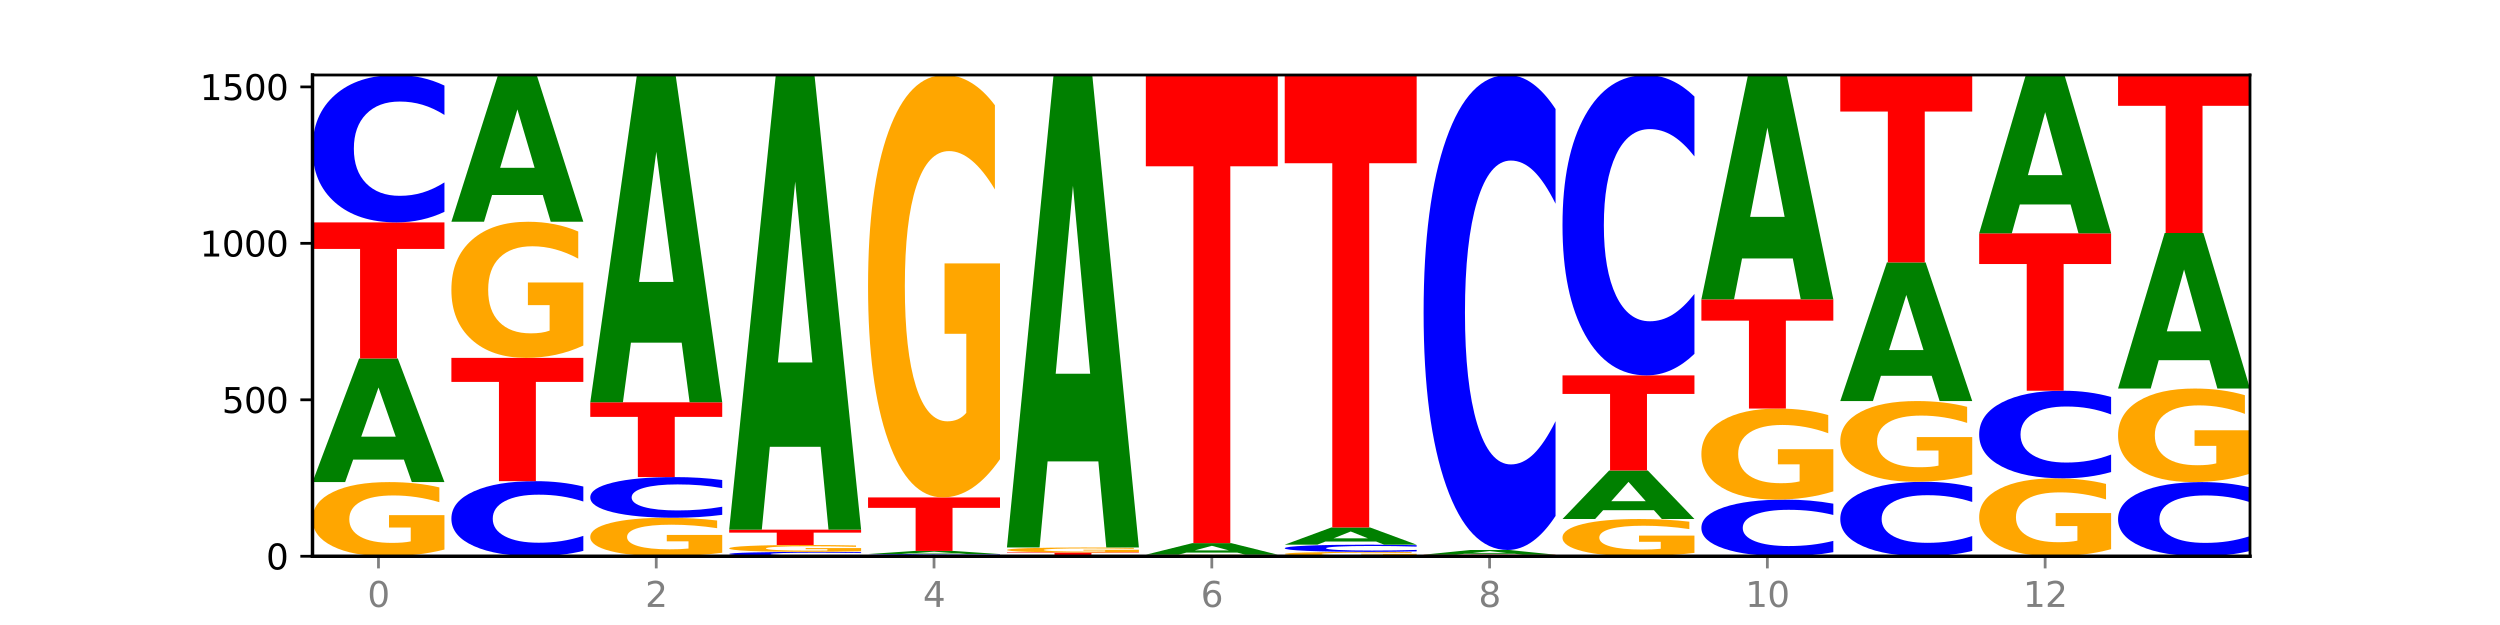
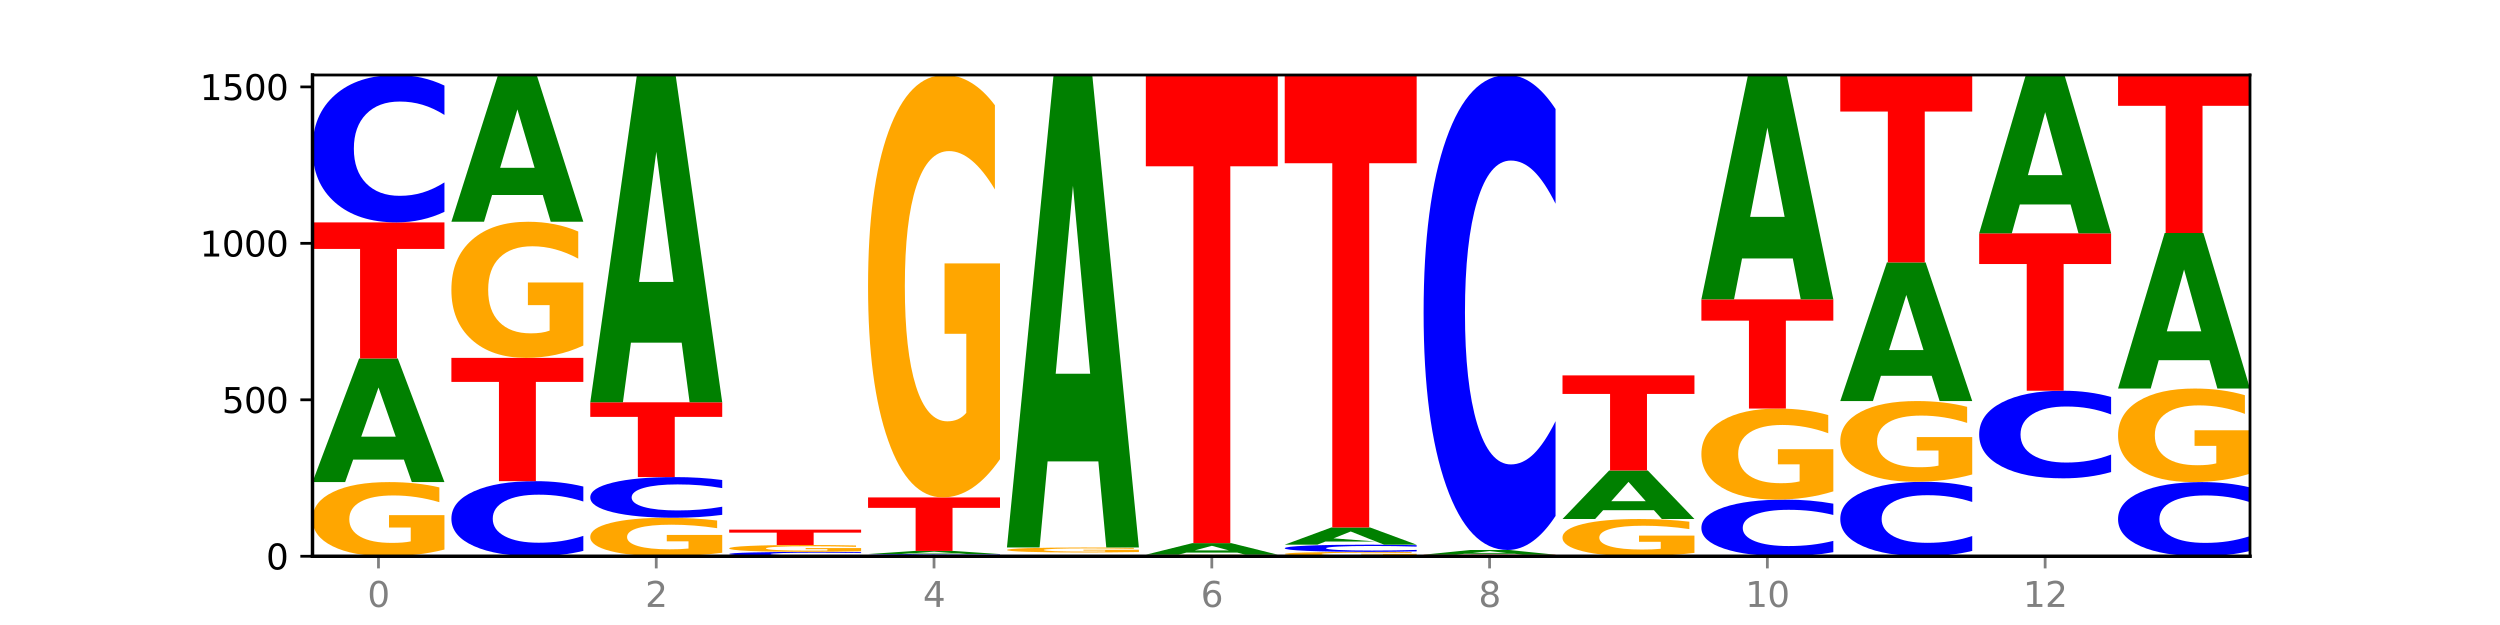
<svg xmlns="http://www.w3.org/2000/svg" xmlns:xlink="http://www.w3.org/1999/xlink" width="720pt" height="180pt" viewBox="0 0 720 180" version="1.1">
  <defs>
    <style type="text/css">*{stroke-linejoin: round; stroke-linecap: butt}</style>
  </defs>
  <g id="figure_1">
    <g id="patch_1">
      <path d="M 0 180  L 720 180  L 720 0  L 0 0  z " style="fill: #ffffff" />
    </g>
    <g id="axes_1">
      <g id="patch_2">
        <path d="M 90 160.2  L 648 160.2  L 648 21.6  L 90 21.6  z " style="fill: #ffffff" />
      </g>
      <g id="line2d_1">
        <path d="M 90 160.2  L 648 160.2  " clip-path="url(#pd7b003ad62)" style="fill: none; stroke: #000000; stroke-width: 0.5; stroke-linecap: square" />
      </g>
      <g id="patch_3">
        <path d="M 128 158.268  Q 124.168 159.234 120.046 159.719  Q 115.924 160.2 111.529 160.2  Q 101.599 160.2 95.8 157.323  Q 90 154.447 90 149.528  Q 90 144.551 95.902 141.697  Q 101.812 138.842 112.091 138.842  Q 116.052 138.842 119.68 139.231  Q 123.316 139.614 126.535 140.373  L 126.535 144.631  Q 123.214 143.656 119.926 143.175  Q 116.639 142.689 113.335 142.689  Q 107.22 142.689 103.907 144.463  Q 100.594 146.232 100.594 149.528  Q 100.594 152.793 103.788 154.575  Q 106.982 156.353 112.858 156.353  Q 114.459 156.353 115.83 156.251  Q 117.201 156.146 118.291 155.925  L 118.291 151.928  L 112.032 151.928  L 112.032 148.367  L 128 148.367  L 128 158.268  z " clip-path="url(#pd7b003ad62)" style="fill: #ffa600" />
      </g>
      <g id="patch_4">
        <path d="M 116.323 132.358  L 101.708 132.358  L 99.401 138.842  L 90 138.842  L 103.425 103.246  L 114.575 103.246  L 128 138.842  L 118.607 138.842  L 116.323 132.358  z M 104.039 125.751  L 113.969 125.751  L 109.012 111.592  L 104.039 125.751  z " clip-path="url(#pd7b003ad62)" style="fill: #008000" />
      </g>
      <g id="patch_5">
        <path d="M 90 64.045  L 128 64.045  L 128 71.69  L 114.329 71.69  L 114.329 103.246  L 103.698 103.246  L 103.698 71.69  L 90 71.69  L 90 64.045  z " clip-path="url(#pd7b003ad62)" style="fill: #ff0000" />
      </g>
      <g id="patch_6">
        <path d="M 128 61.003  Q 124.821 62.511 121.384 63.274  Q 117.947 64.045 114.204 64.045  Q 103.04 64.045 96.52 58.328  Q 90 52.612 90 42.836  Q 90 33.024 96.52 27.317  Q 103.04 21.6 114.204 21.6  Q 117.947 21.6 121.384 22.372  Q 124.821 23.134 128 24.642  L 128 33.103  Q 124.793 31.104 121.681 30.175  Q 118.569 29.246 115.132 29.246  Q 108.966 29.246 105.434 32.867  Q 101.91 36.479 101.91 42.836  Q 101.91 49.166 105.434 52.787  Q 108.966 56.4 115.132 56.4  Q 118.569 56.4 121.681 55.47  Q 124.793 54.532 128 52.533  L 128 61.003  z " clip-path="url(#pd7b003ad62)" style="fill: #0000ff" />
      </g>
      <g id="patch_7">
        <path d="M 168 158.65  Q 164.821 159.418 161.384 159.807  Q 157.947 160.2 154.204 160.2  Q 143.04 160.2 136.52 157.287  Q 130 154.374 130 149.393  Q 130 144.393 136.52 141.485  Q 143.04 138.572 154.204 138.572  Q 157.947 138.572 161.384 138.965  Q 164.821 139.354 168 140.122  L 168 144.434  Q 164.793 143.415 161.681 142.941  Q 158.569 142.468 155.132 142.468  Q 148.966 142.468 145.434 144.313  Q 141.91 146.154 141.91 149.393  Q 141.91 152.618 145.434 154.463  Q 148.966 156.304 155.132 156.304  Q 158.569 156.304 161.681 155.831  Q 164.793 155.353 168 154.334  L 168 158.65  z " clip-path="url(#pd7b003ad62)" style="fill: #0000ff" />
      </g>
      <g id="patch_8">
        <path d="M 130 103.066  L 168 103.066  L 168 109.99  L 154.329 109.99  L 154.329 138.572  L 143.698 138.572  L 143.698 109.99  L 130 109.99  L 130 103.066  z " clip-path="url(#pd7b003ad62)" style="fill: #ff0000" />
      </g>
      <g id="patch_9">
        <path d="M 168 99.519  Q 164.168 101.292 160.046 102.183  Q 155.924 103.066 151.529 103.066  Q 141.599 103.066 135.8 97.786  Q 130 92.506 130 83.477  Q 130 74.343 135.902 69.104  Q 141.812 63.865 152.091 63.865  Q 156.052 63.865 159.68 64.577  Q 163.316 65.282 166.535 66.675  L 166.535 74.489  Q 163.214 72.699 159.926 71.817  Q 156.639 70.926 153.335 70.926  Q 147.22 70.926 143.907 74.181  Q 140.594 77.429 140.594 83.477  Q 140.594 89.47 143.788 92.741  Q 146.982 96.005 152.858 96.005  Q 154.459 96.005 155.83 95.818  Q 157.201 95.624 158.291 95.219  L 158.291 87.883  L 152.032 87.883  L 152.032 81.348  L 168 81.348  L 168 99.519  z " clip-path="url(#pd7b003ad62)" style="fill: #ffa600" />
      </g>
      <g id="patch_10">
        <path d="M 156.323 56.166  L 141.708 56.166  L 139.401 63.865  L 130 63.865  L 143.425 21.6  L 154.575 21.6  L 168 63.865  L 158.607 63.865  L 156.323 56.166  z M 144.039 48.321  L 153.969 48.321  L 149.012 31.51  L 144.039 48.321  z " clip-path="url(#pd7b003ad62)" style="fill: #008000" />
      </g>
      <g id="patch_11">
        <path d="M 208 159.197  Q 204.168 159.699 200.046 159.95  Q 195.924 160.2 191.529 160.2  Q 181.599 160.2 175.8 158.707  Q 170 157.214 170 154.661  Q 170 152.078 175.902 150.597  Q 181.812 149.116 192.091 149.116  Q 196.052 149.116 199.68 149.317  Q 203.316 149.516 206.535 149.91  L 206.535 152.12  Q 203.214 151.614 199.926 151.364  Q 196.639 151.112 193.335 151.112  Q 187.22 151.112 183.907 152.033  Q 180.594 152.951 180.594 154.661  Q 180.594 156.356 183.788 157.281  Q 186.982 158.203 192.858 158.203  Q 194.459 158.203 195.83 158.151  Q 197.201 158.096 198.291 157.981  L 198.291 155.907  L 192.032 155.907  L 192.032 154.059  L 208 154.059  L 208 159.197  z " clip-path="url(#pd7b003ad62)" style="fill: #ffa600" />
      </g>
      <g id="patch_12">
        <path d="M 208 148.276  Q 204.821 148.692 201.384 148.903  Q 197.947 149.116 194.204 149.116  Q 183.04 149.116 176.52 147.538  Q 170 145.96 170 143.262  Q 170 140.554 176.52 138.978  Q 183.04 137.4 194.204 137.4  Q 197.947 137.4 201.384 137.613  Q 204.821 137.824 208 138.24  L 208 140.575  Q 204.793 140.024 201.681 139.767  Q 198.569 139.511 195.132 139.511  Q 188.966 139.511 185.434 140.51  Q 181.91 141.507 181.91 143.262  Q 181.91 145.009 185.434 146.008  Q 188.966 147.005 195.132 147.005  Q 198.569 147.005 201.681 146.749  Q 204.793 146.49 208 145.938  L 208 148.276  z " clip-path="url(#pd7b003ad62)" style="fill: #0000ff" />
      </g>
      <g id="patch_13">
        <path d="M 170 115.862  L 208 115.862  L 208 120.063  L 194.329 120.063  L 194.329 137.4  L 183.698 137.4  L 183.698 120.063  L 170 120.063  L 170 115.862  z " clip-path="url(#pd7b003ad62)" style="fill: #ff0000" />
      </g>
      <g id="patch_14">
        <path d="M 196.323 98.691  L 181.708 98.691  L 179.401 115.862  L 170 115.862  L 183.425 21.6  L 194.575 21.6  L 208 115.862  L 198.607 115.862  L 196.323 98.691  z M 184.039 81.196  L 193.969 81.196  L 189.012 43.701  L 184.039 81.196  z " clip-path="url(#pd7b003ad62)" style="fill: #008000" />
      </g>
      <g id="patch_15">
        <path d="M 248 160.11  Q 244.821 160.154 241.384 160.177  Q 237.947 160.2 234.204 160.2  Q 223.04 160.2 216.52 160.03  Q 210 159.86 210 159.57  Q 210 159.278 216.52 159.108  Q 223.04 158.938 234.204 158.938  Q 237.947 158.938 241.384 158.961  Q 244.821 158.984 248 159.029  L 248 159.28  Q 244.793 159.221 241.681 159.193  Q 238.569 159.166 235.132 159.166  Q 228.966 159.166 225.434 159.273  Q 221.91 159.381 221.91 159.57  Q 221.91 159.758 225.434 159.865  Q 228.966 159.973 235.132 159.973  Q 238.569 159.973 241.681 159.945  Q 244.793 159.917 248 159.858  L 248 160.11  z " clip-path="url(#pd7b003ad62)" style="fill: #0000ff" />
      </g>
      <g id="patch_16">
        <path d="M 248 158.759  Q 244.168 158.849 240.046 158.894  Q 235.924 158.938 231.529 158.938  Q 221.599 158.938 215.8 158.671  Q 210 158.404 210 157.948  Q 210 157.486 215.902 157.221  Q 221.812 156.956 232.091 156.956  Q 236.052 156.956 239.68 156.992  Q 243.316 157.027 246.535 157.098  L 246.535 157.493  Q 243.214 157.403 239.926 157.358  Q 236.639 157.313 233.335 157.313  Q 227.22 157.313 223.907 157.478  Q 220.594 157.642 220.594 157.948  Q 220.594 158.251 223.788 158.416  Q 226.982 158.581 232.858 158.581  Q 234.459 158.581 235.83 158.572  Q 237.201 158.562 238.291 158.542  L 238.291 158.17  L 232.032 158.17  L 232.032 157.84  L 248 157.84  L 248 158.759  z " clip-path="url(#pd7b003ad62)" style="fill: #ffa600" />
      </g>
      <g id="patch_17">
        <path d="M 210 152.54  L 248 152.54  L 248 153.401  L 234.329 153.401  L 234.329 156.956  L 223.698 156.956  L 223.698 153.401  L 210 153.401  L 210 152.54  z " clip-path="url(#pd7b003ad62)" style="fill: #ff0000" />
      </g>
      <g id="patch_18">
-         <path d="M 236.323 128.687  L 221.708 128.687  L 219.401 152.54  L 210 152.54  L 223.425 21.6  L 234.575 21.6  L 248 152.54  L 238.607 152.54  L 236.323 128.687  z M 224.039 104.385  L 233.969 104.385  L 229.012 52.3  L 224.039 104.385  z " clip-path="url(#pd7b003ad62)" style="fill: #008000" />
-       </g>
+         </g>
      <g id="patch_19">
        <path d="M 288 160.155  Q 284.821 160.177 281.384 160.189  Q 277.947 160.2 274.204 160.2  Q 263.04 160.2 256.52 160.115  Q 250 160.03 250 159.885  Q 250 159.739 256.52 159.654  Q 263.04 159.569 274.204 159.569  Q 277.947 159.569 281.384 159.581  Q 284.821 159.592 288 159.614  L 288 159.74  Q 284.793 159.71 281.681 159.697  Q 278.569 159.683 275.132 159.683  Q 268.966 159.683 265.434 159.737  Q 261.91 159.79 261.91 159.885  Q 261.91 159.979 265.434 160.033  Q 268.966 160.086 275.132 160.086  Q 278.569 160.086 281.681 160.073  Q 284.793 160.059 288 160.029  L 288 160.155  z " clip-path="url(#pd7b003ad62)" style="fill: #0000ff" />
      </g>
      <g id="patch_20">
        <path d="M 276.323 159.405  L 261.708 159.405  L 259.401 159.569  L 250 159.569  L 263.425 158.668  L 274.575 158.668  L 288 159.569  L 278.607 159.569  L 276.323 159.405  z M 264.039 159.238  L 273.969 159.238  L 269.012 158.879  L 264.039 159.238  z " clip-path="url(#pd7b003ad62)" style="fill: #008000" />
      </g>
      <g id="patch_21">
        <path d="M 250 143.258  L 288 143.258  L 288 146.263  L 274.329 146.263  L 274.329 158.668  L 263.698 158.668  L 263.698 146.263  L 250 146.263  L 250 143.258  z " clip-path="url(#pd7b003ad62)" style="fill: #ff0000" />
      </g>
      <g id="patch_22">
        <path d="M 288 132.251  Q 284.168 137.754 280.046 140.519  Q 275.924 143.258 271.529 143.258  Q 261.599 143.258 255.8 126.873  Q 250 110.487 250 82.467  Q 250 54.119 255.902 37.86  Q 261.812 21.6 272.091 21.6  Q 276.052 21.6 279.68 23.812  Q 283.316 25.998 286.535 30.32  L 286.535 54.572  Q 283.214 49.018 279.926 46.278  Q 276.639 43.514 273.335 43.514  Q 267.22 43.514 263.907 53.617  Q 260.594 63.694 260.594 82.467  Q 260.594 101.063 263.788 111.216  Q 266.982 121.344 272.858 121.344  Q 274.459 121.344 275.83 120.766  Q 277.201 120.163 278.291 118.906  L 278.291 96.138  L 272.032 96.138  L 272.032 75.857  L 288 75.857  L 288 132.251  z " clip-path="url(#pd7b003ad62)" style="fill: #ffa600" />
      </g>
      <g id="patch_23">
        <path d="M 328 160.174  Q 324.821 160.187 321.384 160.193  Q 317.947 160.2 314.204 160.2  Q 303.04 160.2 296.52 160.151  Q 290 160.103 290 160.02  Q 290 159.937 296.52 159.888  Q 303.04 159.84 314.204 159.84  Q 317.947 159.84 321.384 159.846  Q 324.821 159.853 328 159.865  L 328 159.937  Q 324.793 159.92 321.681 159.912  Q 318.569 159.904 315.132 159.904  Q 308.966 159.904 305.434 159.935  Q 301.91 159.966 301.91 160.02  Q 301.91 160.074 305.434 160.104  Q 308.966 160.135 315.132 160.135  Q 318.569 160.135 321.681 160.127  Q 324.793 160.119 328 160.102  L 328 160.174  z " clip-path="url(#pd7b003ad62)" style="fill: #0000ff" />
      </g>
      <g id="patch_24">
-         <path d="M 290 159.119  L 328 159.119  L 328 159.259  L 314.329 159.259  L 314.329 159.84  L 303.698 159.84  L 303.698 159.259  L 290 159.259  L 290 159.119  z " clip-path="url(#pd7b003ad62)" style="fill: #ff0000" />
-       </g>
+         </g>
      <g id="patch_25">
        <path d="M 328 158.988  Q 324.168 159.053 320.046 159.086  Q 315.924 159.119 311.529 159.119  Q 301.599 159.119 295.8 158.924  Q 290 158.73 290 158.398  Q 290 158.062 295.902 157.869  Q 301.812 157.677 312.091 157.677  Q 316.052 157.677 319.68 157.703  Q 323.316 157.729 326.535 157.78  L 326.535 158.067  Q 323.214 158.002 319.926 157.969  Q 316.639 157.936 313.335 157.936  Q 307.22 157.936 303.907 158.056  Q 300.594 158.176 300.594 158.398  Q 300.594 158.619 303.788 158.739  Q 306.982 158.859 312.858 158.859  Q 314.459 158.859 315.83 158.852  Q 317.201 158.845 318.291 158.83  L 318.291 158.56  L 312.032 158.56  L 312.032 158.32  L 328 158.32  L 328 158.988  z " clip-path="url(#pd7b003ad62)" style="fill: #ffa600" />
      </g>
      <g id="patch_26">
        <path d="M 316.323 132.888  L 301.708 132.888  L 299.401 157.677  L 290 157.677  L 303.425 21.6  L 314.575 21.6  L 328 157.677  L 318.607 157.677  L 316.323 132.888  z M 304.039 107.632  L 313.969 107.632  L 309.012 53.505  L 304.039 107.632  z " clip-path="url(#pd7b003ad62)" style="fill: #008000" />
      </g>
      <g id="patch_27">
        <path d="M 368 160.187  Q 364.821 160.193 361.384 160.197  Q 357.947 160.2 354.204 160.2  Q 343.04 160.2 336.52 160.176  Q 330 160.151 330 160.11  Q 330 160.068 336.52 160.044  Q 343.04 160.02 354.204 160.02  Q 357.947 160.02 361.384 160.023  Q 364.821 160.026 368 160.033  L 368 160.069  Q 364.793 160.06 361.681 160.056  Q 358.569 160.052 355.132 160.052  Q 348.966 160.052 345.434 160.068  Q 341.91 160.083 341.91 160.11  Q 341.91 160.137 345.434 160.152  Q 348.966 160.168 355.132 160.168  Q 358.569 160.168 361.681 160.164  Q 364.793 160.16 368 160.151  L 368 160.187  z " clip-path="url(#pd7b003ad62)" style="fill: #0000ff" />
      </g>
      <g id="patch_28">
        <path d="M 368 159.995  Q 364.168 160.008 360.046 160.014  Q 355.924 160.02 351.529 160.02  Q 341.599 160.02 335.8 159.983  Q 330 159.947 330 159.885  Q 330 159.822 335.902 159.786  Q 341.812 159.749 352.091 159.749  Q 356.052 159.749 359.68 159.754  Q 363.316 159.759 366.535 159.769  L 366.535 159.823  Q 363.214 159.81 359.926 159.804  Q 356.639 159.798 353.335 159.798  Q 347.22 159.798 343.907 159.821  Q 340.594 159.843 340.594 159.885  Q 340.594 159.926 343.788 159.949  Q 346.982 159.971 352.858 159.971  Q 354.459 159.971 355.83 159.97  Q 357.201 159.968 358.291 159.966  L 358.291 159.915  L 352.032 159.915  L 352.032 159.87  L 368 159.87  L 368 159.995  z " clip-path="url(#pd7b003ad62)" style="fill: #ffa600" />
      </g>
      <g id="patch_29">
        <path d="M 356.323 159.142  L 341.708 159.142  L 339.401 159.749  L 330 159.749  L 343.425 156.415  L 354.575 156.415  L 368 159.749  L 358.607 159.749  L 356.323 159.142  z M 344.039 158.523  L 353.969 158.523  L 349.012 157.197  L 344.039 158.523  z " clip-path="url(#pd7b003ad62)" style="fill: #008000" />
      </g>
      <g id="patch_30">
        <path d="M 330 21.6  L 368 21.6  L 368 47.893  L 354.329 47.893  L 354.329 156.415  L 343.698 156.415  L 343.698 47.893  L 330 47.893  L 330 21.6  z " clip-path="url(#pd7b003ad62)" style="fill: #ff0000" />
      </g>
      <g id="patch_31">
        <path d="M 408 160.086  Q 404.168 160.143 400.046 160.172  Q 395.924 160.2 391.529 160.2  Q 381.599 160.2 375.8 160.03  Q 370 159.86 370 159.57  Q 370 159.276 375.902 159.107  Q 381.812 158.938 392.091 158.938  Q 396.052 158.938 399.68 158.961  Q 403.316 158.984 406.535 159.029  L 406.535 159.28  Q 403.214 159.223 399.926 159.194  Q 396.639 159.166 393.335 159.166  Q 387.22 159.166 383.907 159.27  Q 380.594 159.375 380.594 159.57  Q 380.594 159.762 383.788 159.868  Q 386.982 159.973 392.858 159.973  Q 394.459 159.973 395.83 159.967  Q 397.201 159.96 398.291 159.947  L 398.291 159.711  L 392.032 159.711  L 392.032 159.501  L 408 159.501  L 408 160.086  z " clip-path="url(#pd7b003ad62)" style="fill: #ffa600" />
      </g>
      <g id="patch_32">
        <path d="M 408 158.79  Q 404.821 158.863 401.384 158.901  Q 397.947 158.938 394.204 158.938  Q 383.04 158.938 376.52 158.659  Q 370 158.38 370 157.903  Q 370 157.424 376.52 157.145  Q 383.04 156.866 394.204 156.866  Q 397.947 156.866 401.384 156.903  Q 404.821 156.941 408 157.014  L 408 157.427  Q 404.793 157.33 401.681 157.284  Q 398.569 157.239 395.132 157.239  Q 388.966 157.239 385.434 157.416  Q 381.91 157.592 381.91 157.903  Q 381.91 158.212 385.434 158.389  Q 388.966 158.565 395.132 158.565  Q 398.569 158.565 401.681 158.52  Q 404.793 158.474 408 158.376  L 408 158.79  z " clip-path="url(#pd7b003ad62)" style="fill: #0000ff" />
      </g>
      <g id="patch_33">
-         <path d="M 396.323 155.963  L 381.708 155.963  L 379.401 156.866  L 370 156.866  L 383.425 151.909  L 394.575 151.909  L 408 156.866  L 398.607 156.866  L 396.323 155.963  z M 384.039 155.043  L 393.969 155.043  L 389.012 153.071  L 384.039 155.043  z " clip-path="url(#pd7b003ad62)" style="fill: #008000" />
+         <path d="M 396.323 155.963  L 381.708 155.963  L 379.401 156.866  L 370 156.866  L 383.425 151.909  L 394.575 151.909  L 408 156.866  L 398.607 156.866  L 396.323 155.963  z L 393.969 155.043  L 389.012 153.071  L 384.039 155.043  z " clip-path="url(#pd7b003ad62)" style="fill: #008000" />
      </g>
      <g id="patch_34">
        <path d="M 370 21.6  L 408 21.6  L 408 47.014  L 394.329 47.014  L 394.329 151.909  L 383.698 151.909  L 383.698 47.014  L 370 47.014  L 370 21.6  z " clip-path="url(#pd7b003ad62)" style="fill: #ff0000" />
      </g>
      <g id="patch_35">
        <path d="M 448 160.192  Q 444.168 160.196 440.046 160.198  Q 435.924 160.2 431.529 160.2  Q 421.599 160.2 415.8 160.188  Q 410 160.176 410 160.155  Q 410 160.134 415.902 160.122  Q 421.812 160.11 432.091 160.11  Q 436.052 160.11 439.68 160.112  Q 443.316 160.113 446.535 160.116  L 446.535 160.134  Q 443.214 160.13 439.926 160.128  Q 436.639 160.126 433.335 160.126  Q 427.22 160.126 423.907 160.134  Q 420.594 160.141 420.594 160.155  Q 420.594 160.169 423.788 160.176  Q 426.982 160.184 432.858 160.184  Q 434.459 160.184 435.83 160.183  Q 437.201 160.183 438.291 160.182  L 438.291 160.165  L 432.032 160.165  L 432.032 160.15  L 448 160.15  L 448 160.192  z " clip-path="url(#pd7b003ad62)" style="fill: #ffa600" />
      </g>
      <g id="patch_36">
        <path d="M 410 159.749  L 448 159.749  L 448 159.82  L 434.329 159.82  L 434.329 160.11  L 423.698 160.11  L 423.698 159.82  L 410 159.82  L 410 159.749  z " clip-path="url(#pd7b003ad62)" style="fill: #ff0000" />
      </g>
      <g id="patch_37">
        <path d="M 436.323 159.503  L 421.708 159.503  L 419.401 159.749  L 410 159.749  L 423.425 158.398  L 434.575 158.398  L 448 159.749  L 438.607 159.749  L 436.323 159.503  z M 424.039 159.252  L 433.969 159.252  L 429.012 158.715  L 424.039 159.252  z " clip-path="url(#pd7b003ad62)" style="fill: #008000" />
      </g>
      <g id="patch_38">
        <path d="M 448 148.592  Q 444.821 153.452 441.384 155.911  Q 437.947 158.398 434.204 158.398  Q 423.04 158.398 416.52 139.973  Q 410 121.549 410 90.041  Q 410 58.42 416.52 40.024  Q 423.04 21.6 434.204 21.6  Q 437.947 21.6 441.384 24.087  Q 444.821 26.545 448 31.406  L 448 58.675  Q 444.793 52.232 441.681 49.236  Q 438.569 46.241 435.132 46.241  Q 428.966 46.241 425.434 57.912  Q 421.91 69.554 421.91 90.041  Q 421.91 110.444 425.434 122.114  Q 428.966 133.757 435.132 133.757  Q 438.569 133.757 441.681 130.761  Q 444.793 127.738 448 121.295  L 448 148.592  z " clip-path="url(#pd7b003ad62)" style="fill: #0000ff" />
      </g>
      <g id="patch_39">
        <path d="M 488 159.23  Q 484.168 159.715 480.046 159.959  Q 475.924 160.2 471.529 160.2  Q 461.599 160.2 455.8 158.756  Q 450 157.311 450 154.841  Q 450 152.343 455.902 150.909  Q 461.812 149.476 472.091 149.476  Q 476.052 149.476 479.68 149.671  Q 483.316 149.864 486.535 150.245  L 486.535 152.382  Q 483.214 151.893 479.926 151.651  Q 476.639 151.408 473.335 151.408  Q 467.22 151.408 463.907 152.298  Q 460.594 153.187 460.594 154.841  Q 460.594 156.481 463.788 157.376  Q 466.982 158.268 472.858 158.268  Q 474.459 158.268 475.83 158.217  Q 477.201 158.164 478.291 158.053  L 478.291 156.046  L 472.032 156.046  L 472.032 154.259  L 488 154.259  L 488 159.23  z " clip-path="url(#pd7b003ad62)" style="fill: #ffa600" />
      </g>
      <g id="patch_40">
        <path d="M 476.323 146.932  L 461.708 146.932  L 459.401 149.476  L 450 149.476  L 463.425 135.508  L 474.575 135.508  L 488 149.476  L 478.607 149.476  L 476.323 146.932  z M 464.039 144.339  L 473.969 144.339  L 469.012 138.783  L 464.039 144.339  z " clip-path="url(#pd7b003ad62)" style="fill: #008000" />
      </g>
      <g id="patch_41">
        <path d="M 450 108.112  L 488 108.112  L 488 113.455  L 474.329 113.455  L 474.329 135.508  L 463.698 135.508  L 463.698 113.455  L 450 113.455  L 450 108.112  z " clip-path="url(#pd7b003ad62)" style="fill: #ff0000" />
      </g>
      <g id="patch_42">
-         <path d="M 488 101.911  Q 484.821 104.985 481.384 106.54  Q 477.947 108.112 474.204 108.112  Q 463.04 108.112 456.52 96.461  Q 450 84.809 450 64.883  Q 450 44.886 456.52 33.252  Q 463.04 21.6 474.204 21.6  Q 477.947 21.6 481.384 23.173  Q 484.821 24.727 488 27.801  L 488 45.046  Q 484.793 40.972 481.681 39.078  Q 478.569 37.183 475.132 37.183  Q 468.966 37.183 465.434 44.564  Q 461.91 51.927 461.91 64.883  Q 461.91 77.786 465.434 85.166  Q 468.966 92.529 475.132 92.529  Q 478.569 92.529 481.681 90.635  Q 484.793 88.723 488 84.648  L 488 101.911  z " clip-path="url(#pd7b003ad62)" style="fill: #0000ff" />
-       </g>
+         </g>
      <g id="patch_43">
        <path d="M 528 159.031  Q 524.821 159.61 521.384 159.903  Q 517.947 160.2 514.204 160.2  Q 503.04 160.2 496.52 158.003  Q 490 155.806 490 152.049  Q 490 148.279 496.52 146.086  Q 503.04 143.889 514.204 143.889  Q 517.947 143.889 521.384 144.185  Q 524.821 144.478 528 145.058  L 528 148.309  Q 524.793 147.541 521.681 147.184  Q 518.569 146.827 515.132 146.827  Q 508.966 146.827 505.434 148.218  Q 501.91 149.607 501.91 152.049  Q 501.91 154.482 505.434 155.874  Q 508.966 157.262 515.132 157.262  Q 518.569 157.262 521.681 156.905  Q 524.793 156.544 528 155.776  L 528 159.031  z " clip-path="url(#pd7b003ad62)" style="fill: #0000ff" />
      </g>
      <g id="patch_44">
        <path d="M 528 141.516  Q 524.168 142.702 520.046 143.298  Q 515.924 143.889 511.529 143.889  Q 501.599 143.889 495.8 140.357  Q 490 136.825 490 130.785  Q 490 124.674 495.902 121.17  Q 501.812 117.665 512.091 117.665  Q 516.052 117.665 519.68 118.141  Q 523.316 118.613 526.535 119.544  L 526.535 124.772  Q 523.214 123.575 519.926 122.984  Q 516.639 122.388 513.335 122.388  Q 507.22 122.388 503.907 124.566  Q 500.594 126.738 500.594 130.785  Q 500.594 134.794 503.788 136.982  Q 506.982 139.165 512.858 139.165  Q 514.459 139.165 515.83 139.041  Q 517.201 138.911 518.291 138.64  L 518.291 133.732  L 512.032 133.732  L 512.032 129.36  L 528 129.36  L 528 141.516  z " clip-path="url(#pd7b003ad62)" style="fill: #ffa600" />
      </g>
      <g id="patch_45">
        <path d="M 490 86.214  L 528 86.214  L 528 92.348  L 514.329 92.348  L 514.329 117.665  L 503.698 117.665  L 503.698 92.348  L 490 92.348  L 490 86.214  z " clip-path="url(#pd7b003ad62)" style="fill: #ff0000" />
      </g>
      <g id="patch_46">
        <path d="M 516.323 74.443  L 501.708 74.443  L 499.401 86.214  L 490 86.214  L 503.425 21.6  L 514.575 21.6  L 528 86.214  L 518.607 86.214  L 516.323 74.443  z M 504.039 62.451  L 513.969 62.451  L 509.012 36.75  L 504.039 62.451  z " clip-path="url(#pd7b003ad62)" style="fill: #008000" />
      </g>
      <g id="patch_47">
        <path d="M 568 158.663  Q 564.821 159.425 561.384 159.81  Q 557.947 160.2 554.204 160.2  Q 543.04 160.2 536.52 157.311  Q 530 154.423 530 149.483  Q 530 144.525 536.52 141.641  Q 543.04 138.752 554.204 138.752  Q 557.947 138.752 561.384 139.142  Q 564.821 139.527 568 140.29  L 568 144.565  Q 564.793 143.555 561.681 143.085  Q 558.569 142.616 555.132 142.616  Q 548.966 142.616 545.434 144.445  Q 541.91 146.271 541.91 149.483  Q 541.91 152.682 545.434 154.511  Q 548.966 156.337 555.132 156.337  Q 558.569 156.337 561.681 155.867  Q 564.793 155.393 568 154.383  L 568 158.663  z " clip-path="url(#pd7b003ad62)" style="fill: #0000ff" />
      </g>
      <g id="patch_48">
        <path d="M 568 136.649  Q 564.168 137.7 560.046 138.229  Q 555.924 138.752 551.529 138.752  Q 541.599 138.752 535.8 135.621  Q 530 132.489 530 127.134  Q 530 121.717 535.902 118.609  Q 541.812 115.502 552.091 115.502  Q 556.052 115.502 559.68 115.925  Q 563.316 116.342 566.535 117.169  L 566.535 121.803  Q 563.214 120.742 559.926 120.218  Q 556.639 119.69 553.335 119.69  Q 547.22 119.69 543.907 121.621  Q 540.594 123.547 540.594 127.134  Q 540.594 130.688 543.788 132.629  Q 546.982 134.564 552.858 134.564  Q 554.459 134.564 555.83 134.454  Q 557.201 134.338 558.291 134.098  L 558.291 129.747  L 552.032 129.747  L 552.032 125.871  L 568 125.871  L 568 136.649  z " clip-path="url(#pd7b003ad62)" style="fill: #ffa600" />
      </g>
      <g id="patch_49">
        <path d="M 556.323 108.229  L 541.708 108.229  L 539.401 115.502  L 530 115.502  L 543.425 75.58  L 554.575 75.58  L 568 115.502  L 558.607 115.502  L 556.323 108.229  z M 544.039 100.82  L 553.969 100.82  L 549.012 84.94  L 544.039 100.82  z " clip-path="url(#pd7b003ad62)" style="fill: #008000" />
      </g>
      <g id="patch_50">
        <path d="M 530 21.6  L 568 21.6  L 568 32.128  L 554.329 32.128  L 554.329 75.58  L 543.698 75.58  L 543.698 32.128  L 530 32.128  L 530 21.6  z " clip-path="url(#pd7b003ad62)" style="fill: #ff0000" />
      </g>
      <g id="patch_51">
-         <path d="M 608 158.17  Q 604.168 159.185 600.046 159.695  Q 595.924 160.2 591.529 160.2  Q 581.599 160.2 575.8 157.178  Q 570 154.156 570 148.987  Q 570 143.759 575.902 140.76  Q 581.812 137.761 592.091 137.761  Q 596.052 137.761 599.68 138.169  Q 603.316 138.572 606.535 139.369  L 606.535 143.842  Q 603.214 142.818 599.926 142.313  Q 596.639 141.803 593.335 141.803  Q 587.22 141.803 583.907 143.666  Q 580.594 145.525 580.594 148.987  Q 580.594 152.417 583.788 154.29  Q 586.982 156.158 592.858 156.158  Q 594.459 156.158 595.83 156.051  Q 597.201 155.94 598.291 155.708  L 598.291 151.509  L 592.032 151.509  L 592.032 147.768  L 608 147.768  L 608 158.17  z " clip-path="url(#pd7b003ad62)" style="fill: #ffa600" />
-       </g>
+         </g>
      <g id="patch_52">
        <path d="M 608 135.952  Q 604.821 136.849 601.384 137.302  Q 597.947 137.761 594.204 137.761  Q 583.04 137.761 576.52 134.362  Q 570 130.964 570 125.152  Q 570 119.32 576.52 115.927  Q 583.04 112.528 594.204 112.528  Q 597.947 112.528 601.384 112.987  Q 604.821 113.44 608 114.337  L 608 119.367  Q 604.793 118.178 601.681 117.626  Q 598.569 117.073 595.132 117.073  Q 588.966 117.073 585.434 119.226  Q 581.91 121.373 581.91 125.152  Q 581.91 128.916 585.434 131.068  Q 588.966 133.216 595.132 133.216  Q 598.569 133.216 601.681 132.663  Q 604.793 132.106 608 130.917  L 608 135.952  z " clip-path="url(#pd7b003ad62)" style="fill: #0000ff" />
      </g>
      <g id="patch_53">
        <path d="M 570 67.199  L 608 67.199  L 608 76.04  L 594.329 76.04  L 594.329 112.528  L 583.698 112.528  L 583.698 76.04  L 570 76.04  L 570 67.199  z " clip-path="url(#pd7b003ad62)" style="fill: #ff0000" />
      </g>
      <g id="patch_54">
        <path d="M 596.323 58.892  L 581.708 58.892  L 579.401 67.199  L 570 67.199  L 583.425 21.6  L 594.575 21.6  L 608 67.199  L 598.607 67.199  L 596.323 58.892  z M 584.039 50.429  L 593.969 50.429  L 589.012 32.291  L 584.039 50.429  z " clip-path="url(#pd7b003ad62)" style="fill: #008000" />
      </g>
      <g id="patch_55">
        <path d="M 648 158.669  Q 644.821 159.428 641.384 159.812  Q 637.947 160.2 634.204 160.2  Q 623.04 160.2 616.52 157.323  Q 610 154.447 610 149.528  Q 610 144.591 616.52 141.719  Q 623.04 138.842 634.204 138.842  Q 637.947 138.842 641.384 139.231  Q 644.821 139.614 648 140.373  L 648 144.631  Q 644.793 143.625 641.681 143.157  Q 638.569 142.689 635.132 142.689  Q 628.966 142.689 625.434 144.511  Q 621.91 146.329 621.91 149.528  Q 621.91 152.713 625.434 154.535  Q 628.966 156.353 635.132 156.353  Q 638.569 156.353 641.681 155.885  Q 644.793 155.413 648 154.407  L 648 158.669  z " clip-path="url(#pd7b003ad62)" style="fill: #0000ff" />
      </g>
      <g id="patch_56">
        <path d="M 648 136.404  Q 644.168 137.623 640.046 138.236  Q 635.924 138.842 631.529 138.842  Q 621.599 138.842 615.8 135.213  Q 610 131.584 610 125.378  Q 610 119.1 615.902 115.498  Q 621.812 111.897 632.091 111.897  Q 636.052 111.897 639.68 112.387  Q 643.316 112.871 646.535 113.829  L 646.535 119.2  Q 643.214 117.97 639.926 117.363  Q 636.639 116.751 633.335 116.751  Q 627.22 116.751 623.907 118.988  Q 620.594 121.22 620.594 125.378  Q 620.594 129.497 623.788 131.746  Q 626.982 133.989 632.858 133.989  Q 634.459 133.989 635.83 133.861  Q 637.201 133.727 638.291 133.449  L 638.291 128.406  L 632.032 128.406  L 632.032 123.914  L 648 123.914  L 648 136.404  z " clip-path="url(#pd7b003ad62)" style="fill: #ffa600" />
      </g>
      <g id="patch_57">
        <path d="M 636.323 103.738  L 621.708 103.738  L 619.401 111.897  L 610 111.897  L 623.425 67.109  L 634.575 67.109  L 648 111.897  L 638.607 111.897  L 636.323 103.738  z M 624.039 95.426  L 633.969 95.426  L 629.012 77.61  L 624.039 95.426  z " clip-path="url(#pd7b003ad62)" style="fill: #008000" />
      </g>
      <g id="patch_58">
        <path d="M 610 21.6  L 648 21.6  L 648 30.476  L 634.329 30.476  L 634.329 67.109  L 623.698 67.109  L 623.698 30.476  L 610 30.476  L 610 21.6  z " clip-path="url(#pd7b003ad62)" style="fill: #ff0000" />
      </g>
      <g id="matplotlib.axis_1">
        <g id="xtick_1">
          <g id="line2d_2">
            <defs>
              <path id="mc86b669ebc" d="M 0 0  L 0 3.5  " style="stroke: #808080; stroke-width: 0.8" />
            </defs>
            <g>
              <use xlink:href="#mc86b669ebc" x="109" y="160.2" style="fill: #808080; stroke: #808080; stroke-width: 0.8" />
            </g>
          </g>
          <g id="text_1">
            <g style="fill: #808080" transform="translate(105.819 174.798) scale(0.1 -0.1)">
              <defs>
                <path id="DejaVuSans-30" d="M 2034 4250  Q 1547 4250 1301 3770  Q 1056 3291 1056 2328  Q 1056 1369 1301 889  Q 1547 409 2034 409  Q 2525 409 2770 889  Q 3016 1369 3016 2328  Q 3016 3291 2770 3770  Q 2525 4250 2034 4250  z M 2034 4750  Q 2819 4750 3233 4129  Q 3647 3509 3647 2328  Q 3647 1150 3233 529  Q 2819 -91 2034 -91  Q 1250 -91 836 529  Q 422 1150 422 2328  Q 422 3509 836 4129  Q 1250 4750 2034 4750  z " transform="scale(0.016)" />
              </defs>
              <use xlink:href="#DejaVuSans-30" />
            </g>
          </g>
        </g>
        <g id="xtick_2">
          <g id="line2d_3">
            <g>
              <use xlink:href="#mc86b669ebc" x="189" y="160.2" style="fill: #808080; stroke: #808080; stroke-width: 0.8" />
            </g>
          </g>
          <g id="text_2">
            <g style="fill: #808080" transform="translate(185.819 174.798) scale(0.1 -0.1)">
              <defs>
                <path id="DejaVuSans-32" d="M 1228 531  L 3431 531  L 3431 0  L 469 0  L 469 531  Q 828 903 1448 1529  Q 2069 2156 2228 2338  Q 2531 2678 2651 2914  Q 2772 3150 2772 3378  Q 2772 3750 2511 3984  Q 2250 4219 1831 4219  Q 1534 4219 1204 4116  Q 875 4013 500 3803  L 500 4441  Q 881 4594 1212 4672  Q 1544 4750 1819 4750  Q 2544 4750 2975 4387  Q 3406 4025 3406 3419  Q 3406 3131 3298 2873  Q 3191 2616 2906 2266  Q 2828 2175 2409 1742  Q 1991 1309 1228 531  z " transform="scale(0.016)" />
              </defs>
              <use xlink:href="#DejaVuSans-32" />
            </g>
          </g>
        </g>
        <g id="xtick_3">
          <g id="line2d_4">
            <g>
              <use xlink:href="#mc86b669ebc" x="269" y="160.2" style="fill: #808080; stroke: #808080; stroke-width: 0.8" />
            </g>
          </g>
          <g id="text_3">
            <g style="fill: #808080" transform="translate(265.819 174.798) scale(0.1 -0.1)">
              <defs>
                <path id="DejaVuSans-34" d="M 2419 4116  L 825 1625  L 2419 1625  L 2419 4116  z M 2253 4666  L 3047 4666  L 3047 1625  L 3713 1625  L 3713 1100  L 3047 1100  L 3047 0  L 2419 0  L 2419 1100  L 313 1100  L 313 1709  L 2253 4666  z " transform="scale(0.016)" />
              </defs>
              <use xlink:href="#DejaVuSans-34" />
            </g>
          </g>
        </g>
        <g id="xtick_4">
          <g id="line2d_5">
            <g>
              <use xlink:href="#mc86b669ebc" x="349" y="160.2" style="fill: #808080; stroke: #808080; stroke-width: 0.8" />
            </g>
          </g>
          <g id="text_4">
            <g style="fill: #808080" transform="translate(345.819 174.798) scale(0.1 -0.1)">
              <defs>
                <path id="DejaVuSans-36" d="M 2113 2584  Q 1688 2584 1439 2293  Q 1191 2003 1191 1497  Q 1191 994 1439 701  Q 1688 409 2113 409  Q 2538 409 2786 701  Q 3034 994 3034 1497  Q 3034 2003 2786 2293  Q 2538 2584 2113 2584  z M 3366 4563  L 3366 3988  Q 3128 4100 2886 4159  Q 2644 4219 2406 4219  Q 1781 4219 1451 3797  Q 1122 3375 1075 2522  Q 1259 2794 1537 2939  Q 1816 3084 2150 3084  Q 2853 3084 3261 2657  Q 3669 2231 3669 1497  Q 3669 778 3244 343  Q 2819 -91 2113 -91  Q 1303 -91 875 529  Q 447 1150 447 2328  Q 447 3434 972 4092  Q 1497 4750 2381 4750  Q 2619 4750 2861 4703  Q 3103 4656 3366 4563  z " transform="scale(0.016)" />
              </defs>
              <use xlink:href="#DejaVuSans-36" />
            </g>
          </g>
        </g>
        <g id="xtick_5">
          <g id="line2d_6">
            <g>
              <use xlink:href="#mc86b669ebc" x="429" y="160.2" style="fill: #808080; stroke: #808080; stroke-width: 0.8" />
            </g>
          </g>
          <g id="text_5">
            <g style="fill: #808080" transform="translate(425.819 174.798) scale(0.1 -0.1)">
              <defs>
                <path id="DejaVuSans-38" d="M 2034 2216  Q 1584 2216 1326 1975  Q 1069 1734 1069 1313  Q 1069 891 1326 650  Q 1584 409 2034 409  Q 2484 409 2743 651  Q 3003 894 3003 1313  Q 3003 1734 2745 1975  Q 2488 2216 2034 2216  z M 1403 2484  Q 997 2584 770 2862  Q 544 3141 544 3541  Q 544 4100 942 4425  Q 1341 4750 2034 4750  Q 2731 4750 3128 4425  Q 3525 4100 3525 3541  Q 3525 3141 3298 2862  Q 3072 2584 2669 2484  Q 3125 2378 3379 2068  Q 3634 1759 3634 1313  Q 3634 634 3220 271  Q 2806 -91 2034 -91  Q 1263 -91 848 271  Q 434 634 434 1313  Q 434 1759 690 2068  Q 947 2378 1403 2484  z M 1172 3481  Q 1172 3119 1398 2916  Q 1625 2713 2034 2713  Q 2441 2713 2670 2916  Q 2900 3119 2900 3481  Q 2900 3844 2670 4047  Q 2441 4250 2034 4250  Q 1625 4250 1398 4047  Q 1172 3844 1172 3481  z " transform="scale(0.016)" />
              </defs>
              <use xlink:href="#DejaVuSans-38" />
            </g>
          </g>
        </g>
        <g id="xtick_6">
          <g id="line2d_7">
            <g>
              <use xlink:href="#mc86b669ebc" x="509" y="160.2" style="fill: #808080; stroke: #808080; stroke-width: 0.8" />
            </g>
          </g>
          <g id="text_6">
            <g style="fill: #808080" transform="translate(502.637 174.798) scale(0.1 -0.1)">
              <defs>
                <path id="DejaVuSans-31" d="M 794 531  L 1825 531  L 1825 4091  L 703 3866  L 703 4441  L 1819 4666  L 2450 4666  L 2450 531  L 3481 531  L 3481 0  L 794 0  L 794 531  z " transform="scale(0.016)" />
              </defs>
              <use xlink:href="#DejaVuSans-31" />
              <use xlink:href="#DejaVuSans-30" x="63.623" />
            </g>
          </g>
        </g>
        <g id="xtick_7">
          <g id="line2d_8">
            <g>
              <use xlink:href="#mc86b669ebc" x="589" y="160.2" style="fill: #808080; stroke: #808080; stroke-width: 0.8" />
            </g>
          </g>
          <g id="text_7">
            <g style="fill: #808080" transform="translate(582.638 174.798) scale(0.1 -0.1)">
              <use xlink:href="#DejaVuSans-31" />
              <use xlink:href="#DejaVuSans-32" x="63.623" />
            </g>
          </g>
        </g>
      </g>
      <g id="matplotlib.axis_2">
        <g id="ytick_1">
          <g id="line2d_9">
            <defs>
              <path id="mde82896d11" d="M 0 0  L -3.5 0  " style="stroke: #000000; stroke-width: 0.8" />
            </defs>
            <g>
              <use xlink:href="#mde82896d11" x="90" y="160.2" style="stroke: #000000; stroke-width: 0.8" />
            </g>
          </g>
          <g id="text_8">
            <g transform="translate(76.638 163.999) scale(0.1 -0.1)">
              <use xlink:href="#DejaVuSans-30" />
            </g>
          </g>
        </g>
        <g id="ytick_2">
          <g id="line2d_10">
            <g>
              <use xlink:href="#mde82896d11" x="90" y="115.141" style="stroke: #000000; stroke-width: 0.8" />
            </g>
          </g>
          <g id="text_9">
            <g transform="translate(63.913 118.941) scale(0.1 -0.1)">
              <defs>
                <path id="DejaVuSans-35" d="M 691 4666  L 3169 4666  L 3169 4134  L 1269 4134  L 1269 2991  Q 1406 3038 1543 3061  Q 1681 3084 1819 3084  Q 2600 3084 3056 2656  Q 3513 2228 3513 1497  Q 3513 744 3044 326  Q 2575 -91 1722 -91  Q 1428 -91 1123 -41  Q 819 9 494 109  L 494 744  Q 775 591 1075 516  Q 1375 441 1709 441  Q 2250 441 2565 725  Q 2881 1009 2881 1497  Q 2881 1984 2565 2268  Q 2250 2553 1709 2553  Q 1456 2553 1204 2497  Q 953 2441 691 2322  L 691 4666  z " transform="scale(0.016)" />
              </defs>
              <use xlink:href="#DejaVuSans-35" />
              <use xlink:href="#DejaVuSans-30" x="63.623" />
              <use xlink:href="#DejaVuSans-30" x="127.246" />
            </g>
          </g>
        </g>
        <g id="ytick_3">
          <g id="line2d_11">
            <g>
              <use xlink:href="#mde82896d11" x="90" y="70.083" style="stroke: #000000; stroke-width: 0.8" />
            </g>
          </g>
          <g id="text_10">
            <g transform="translate(57.55 73.882) scale(0.1 -0.1)">
              <use xlink:href="#DejaVuSans-31" />
              <use xlink:href="#DejaVuSans-30" x="63.623" />
              <use xlink:href="#DejaVuSans-30" x="127.246" />
              <use xlink:href="#DejaVuSans-30" x="190.869" />
            </g>
          </g>
        </g>
        <g id="ytick_4">
          <g id="line2d_12">
            <g>
              <use xlink:href="#mde82896d11" x="90" y="25.024" style="stroke: #000000; stroke-width: 0.8" />
            </g>
          </g>
          <g id="text_11">
            <g transform="translate(57.55 28.824) scale(0.1 -0.1)">
              <use xlink:href="#DejaVuSans-31" />
              <use xlink:href="#DejaVuSans-35" x="63.623" />
              <use xlink:href="#DejaVuSans-30" x="127.246" />
              <use xlink:href="#DejaVuSans-30" x="190.869" />
            </g>
          </g>
        </g>
      </g>
      <g id="patch_59">
        <path d="M 90 160.2  L 90 21.6  " style="fill: none; stroke: #000000; stroke-linejoin: miter; stroke-linecap: square" />
      </g>
      <g id="patch_60">
        <path d="M 648 160.2  L 648 21.6  " style="fill: none; stroke: #000000; stroke-width: 0.8; stroke-linejoin: miter; stroke-linecap: square" />
      </g>
      <g id="patch_61">
        <path d="M 90 160.2  L 648 160.2  " style="fill: none; stroke: #000000; stroke-linejoin: miter; stroke-linecap: square" />
      </g>
      <g id="patch_62">
        <path d="M 90 21.6  L 648 21.6  " style="fill: none; stroke: #000000; stroke-width: 0.8; stroke-linejoin: miter; stroke-linecap: square" />
      </g>
    </g>
  </g>
  <defs>
    <clipPath id="pd7b003ad62">
      <rect x="90" y="21.6" width="558" height="138.6" />
    </clipPath>
  </defs>
</svg>